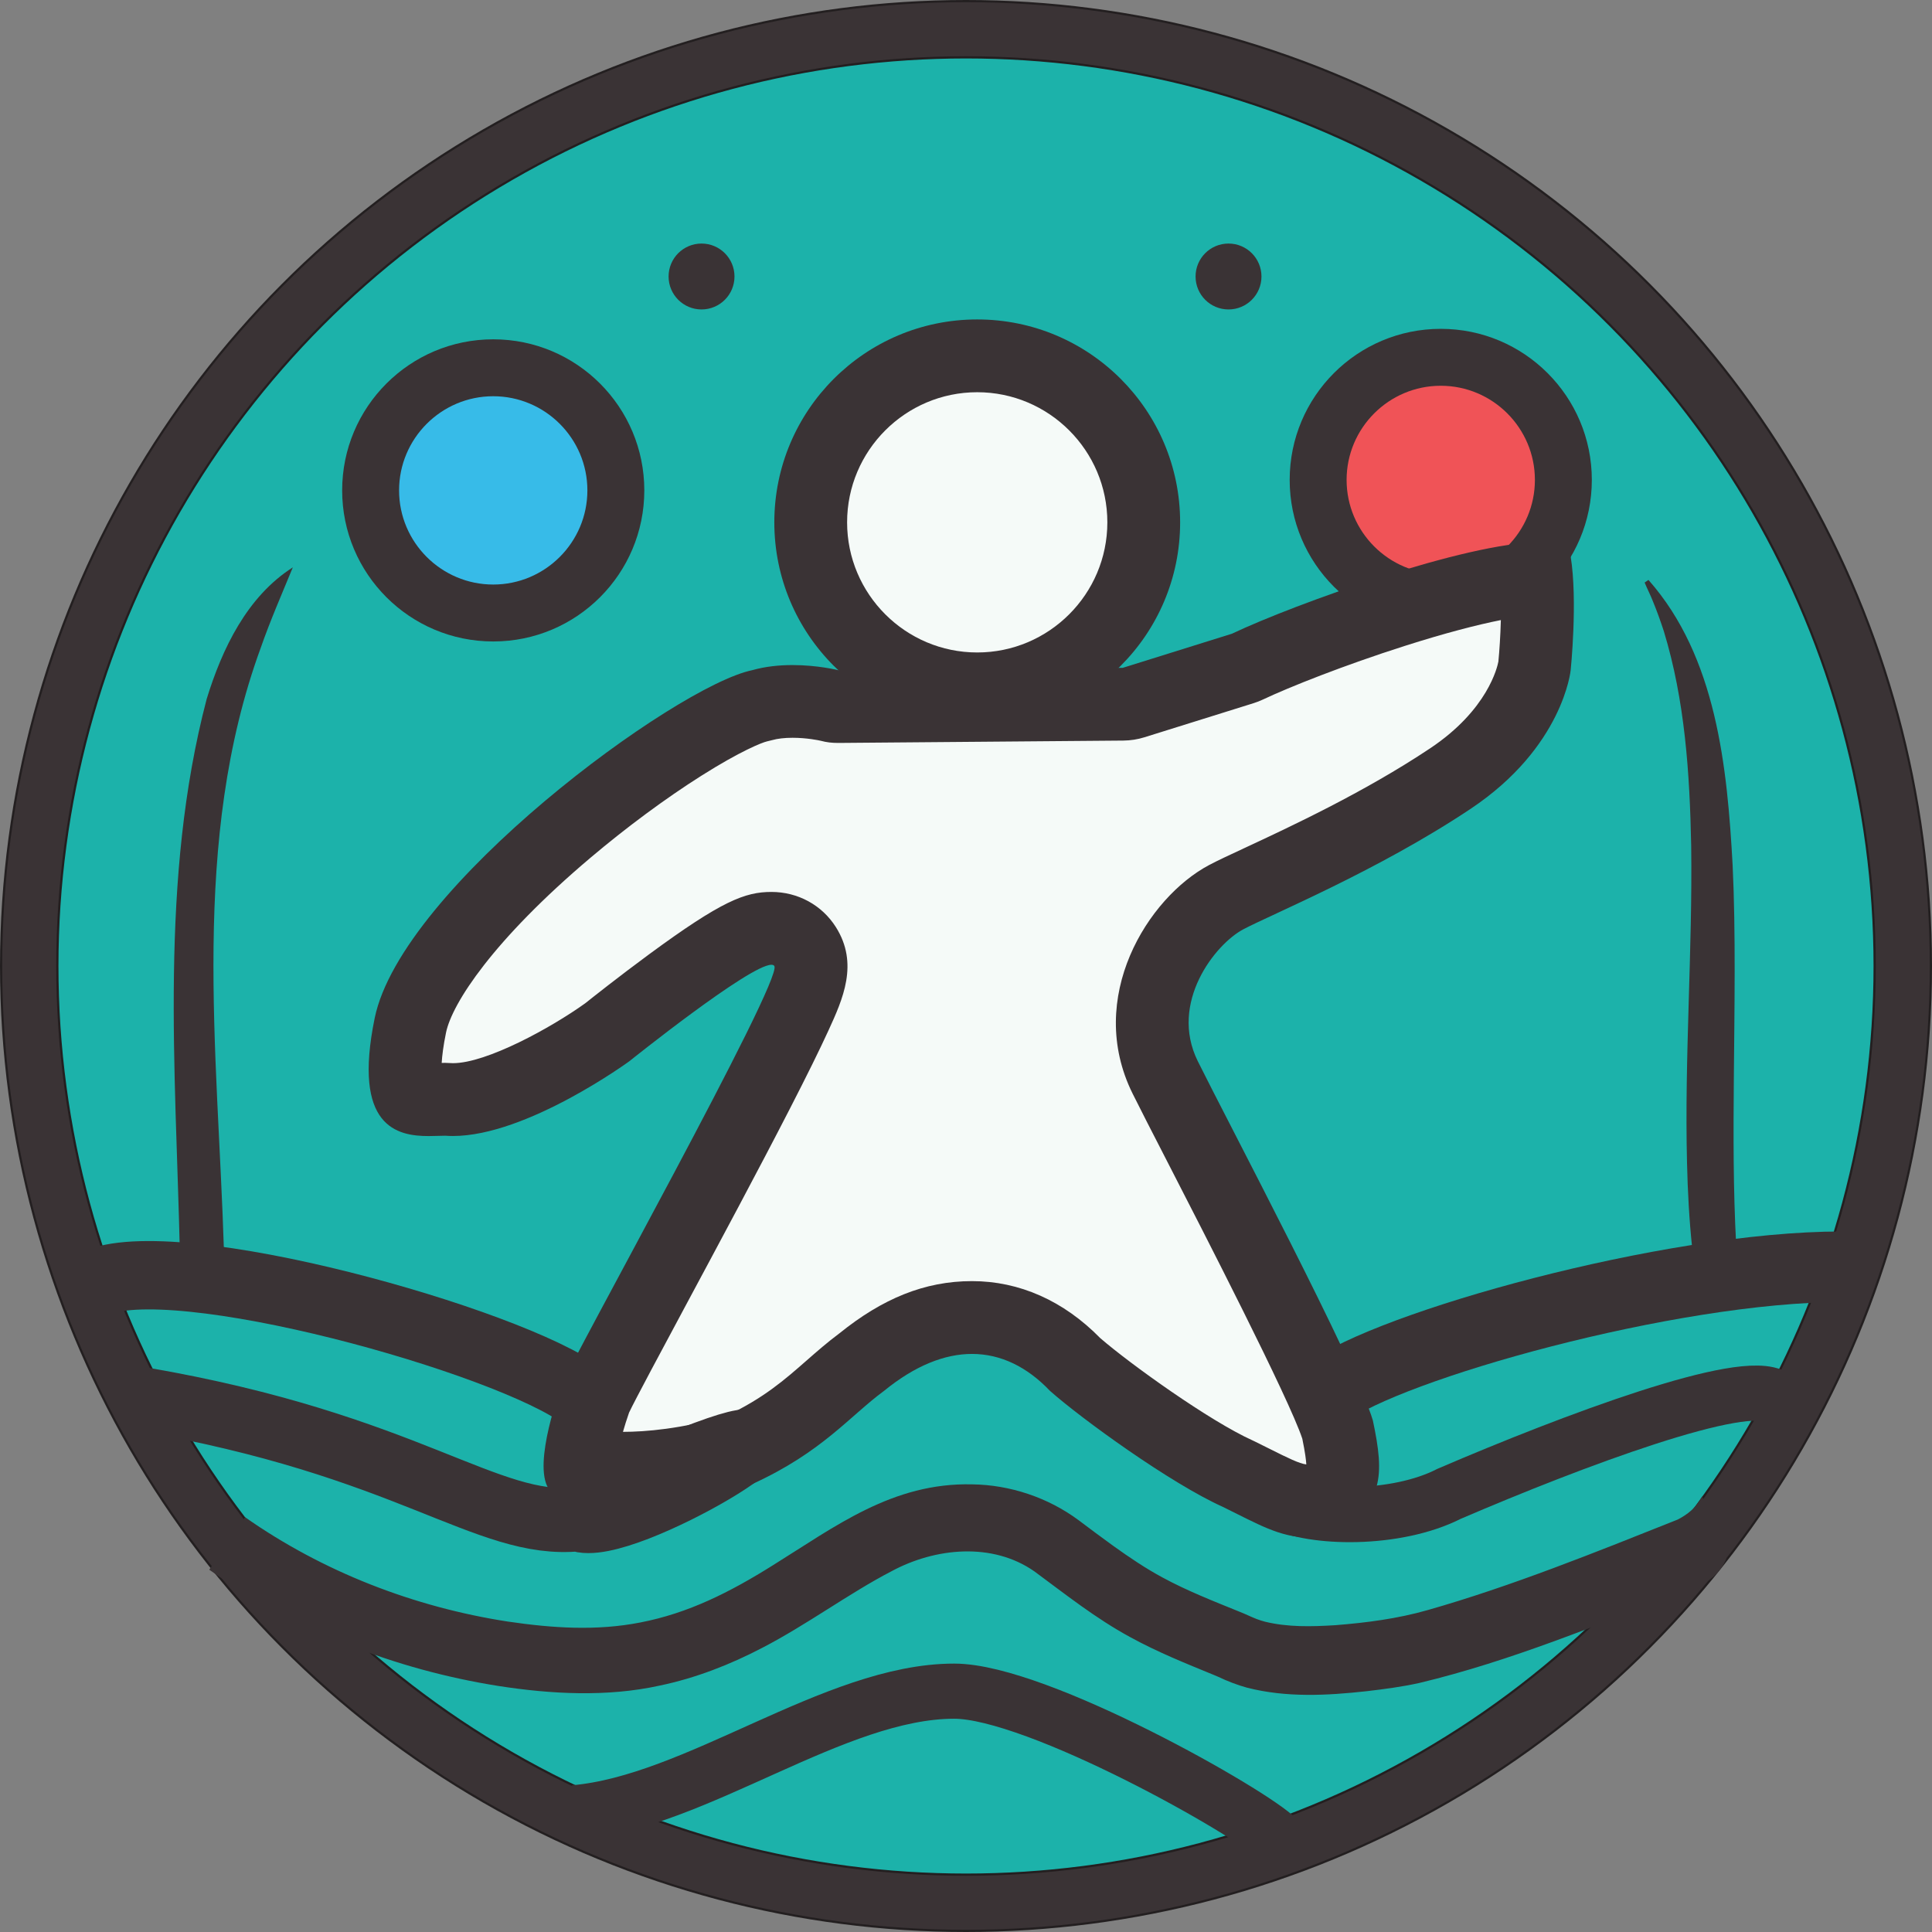
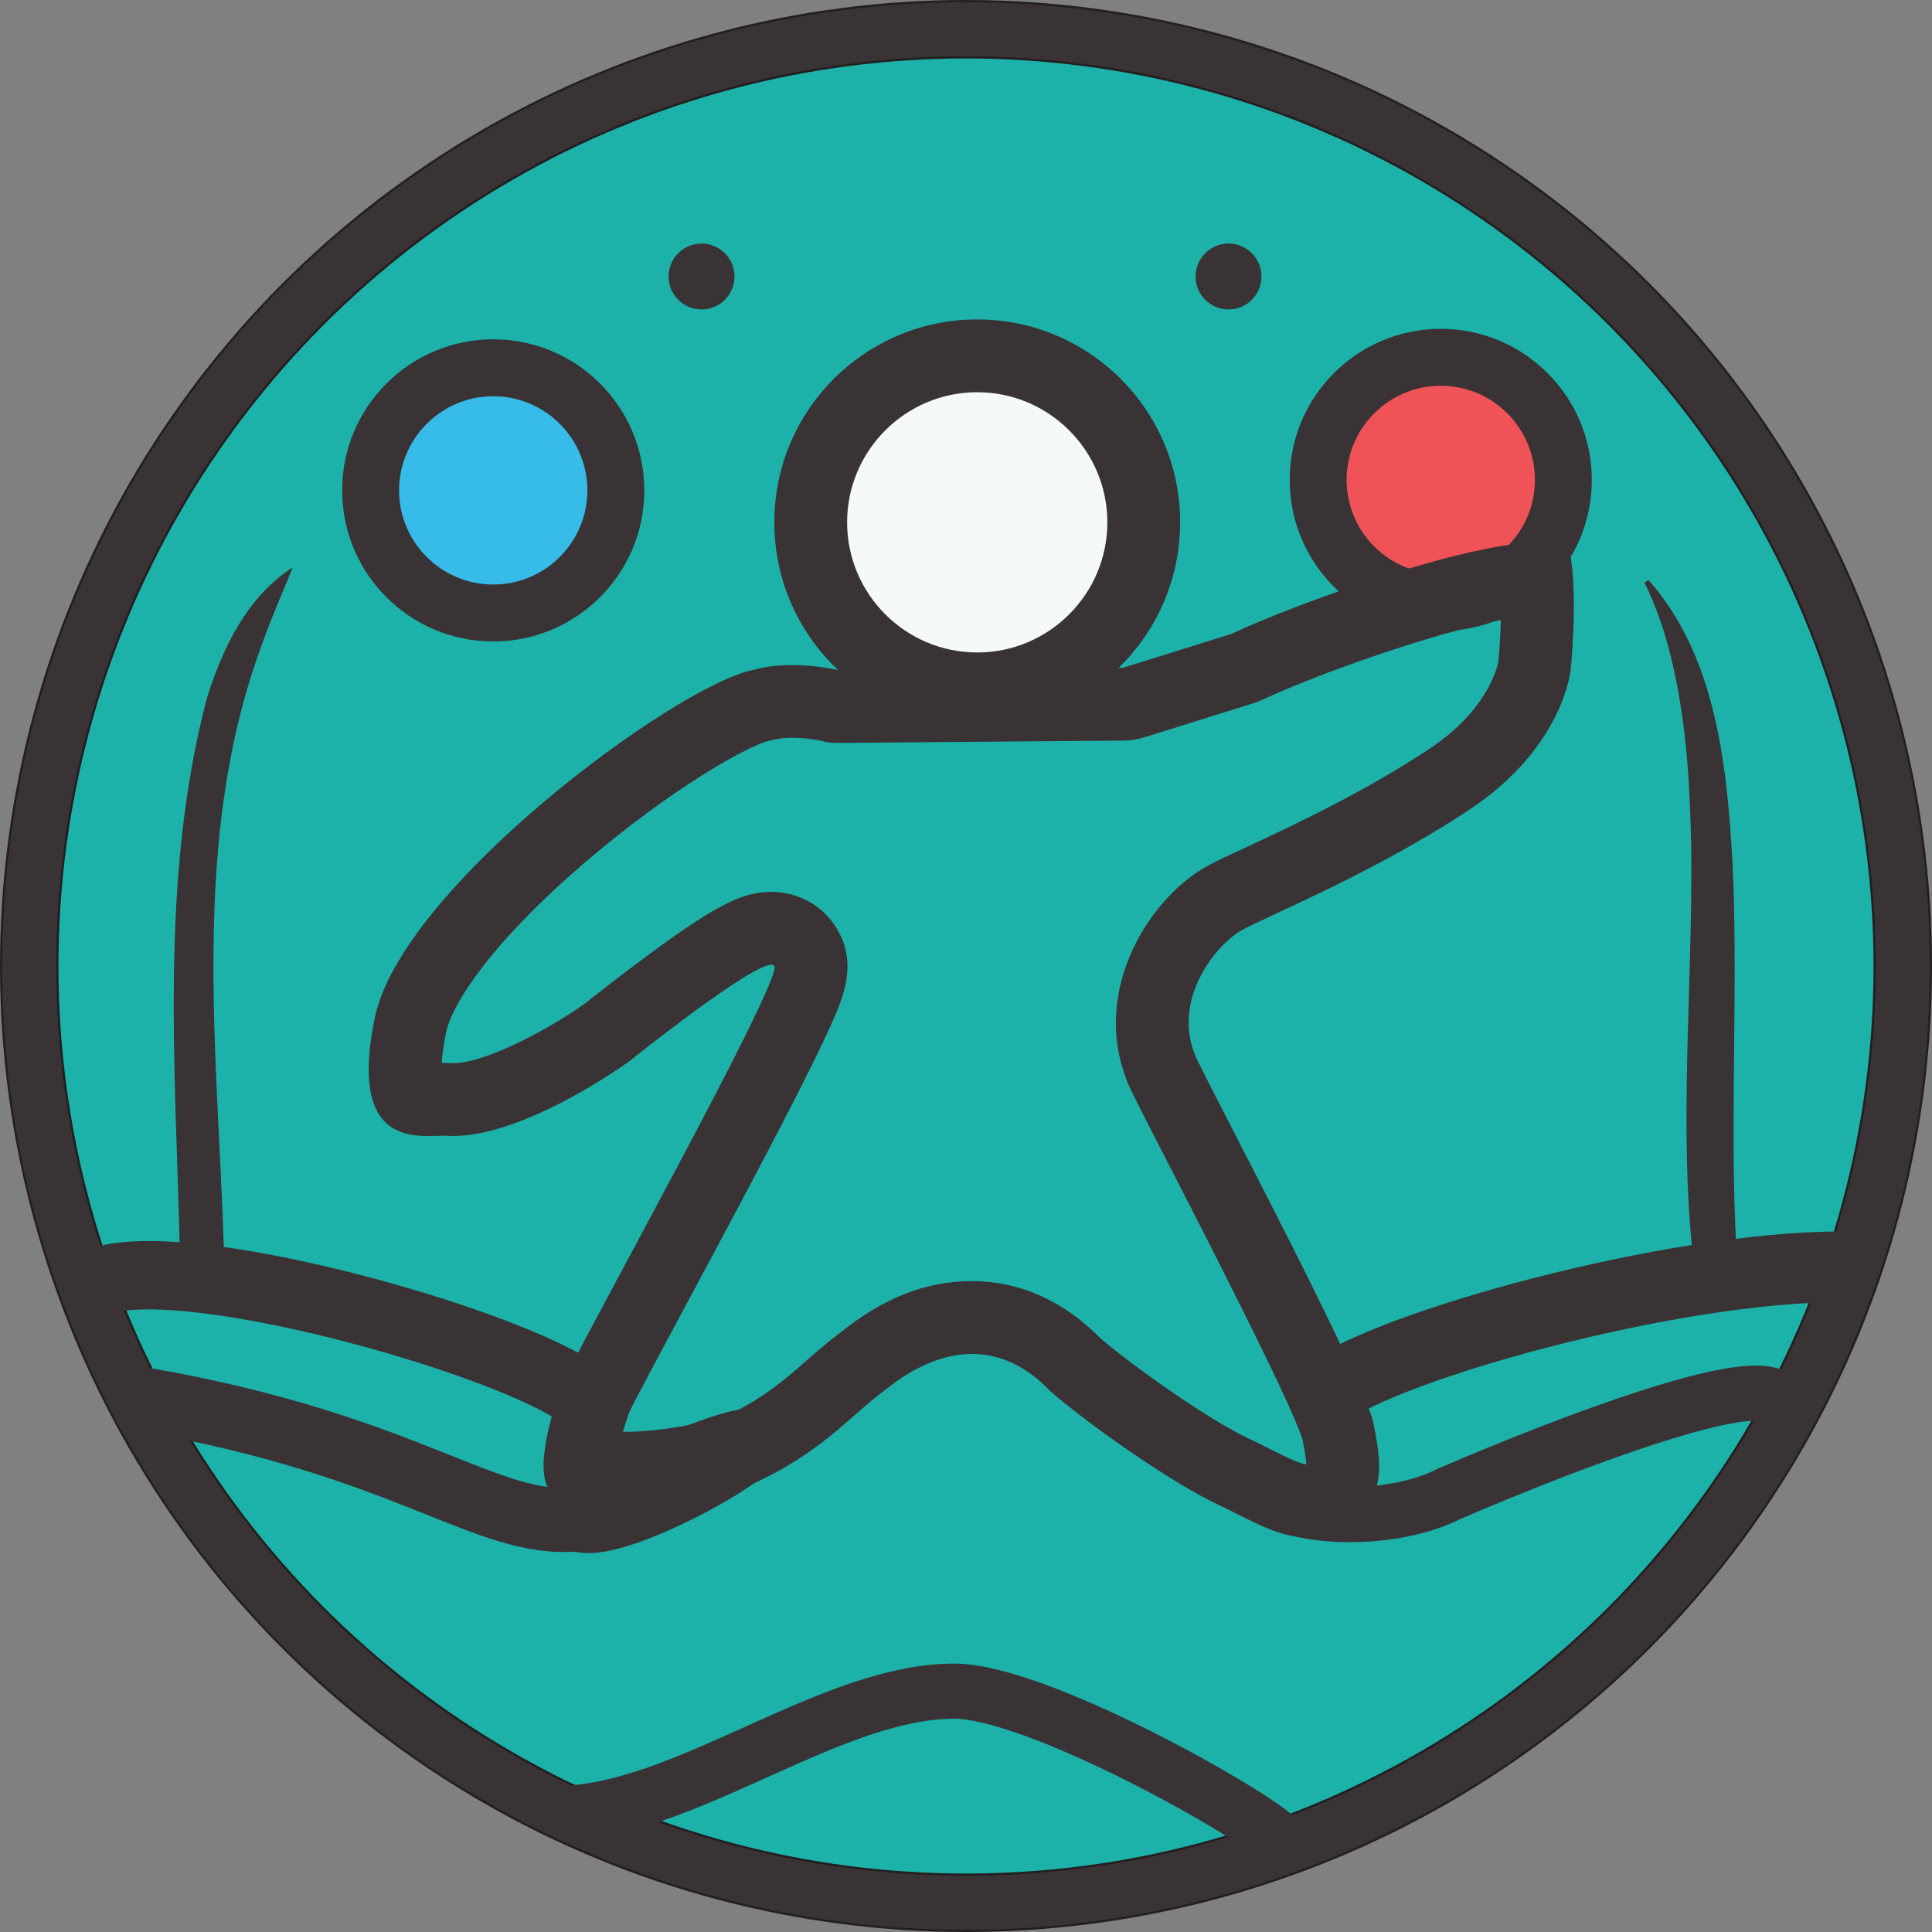
<svg xmlns="http://www.w3.org/2000/svg" id="Layer_2" data-name="Layer 2" viewBox="0 0 876 876">
  <rect x="0" y="0" width="876" height="876" fill="#808080" stroke="none" />
  <defs>
    <style>
      .cls-1 {
        fill: #f5faf8;
      }

      .cls-1, .cls-2, .cls-3, .cls-4 {
        stroke-width: 0px;
      }

      .cls-5 {
        stroke-linejoin: round;
      }

      .cls-5, .cls-6, .cls-7, .cls-8, .cls-9 {
        fill: none;
        stroke: #3a3335;
      }

      .cls-5, .cls-8 {
        stroke-width: 25px;
      }

      .cls-2, .cls-10 {
        fill: #3a3335;
      }

      .cls-3 {
        fill: #f05357;
      }

      .cls-4 {
        fill: #37bbe8;
      }

      .cls-6 {
        stroke-width: 32px;
      }

      .cls-6, .cls-7, .cls-10, .cls-8, .cls-9, .cls-11 {
        stroke-miterlimit: 10;
      }

      .cls-7 {
        stroke-width: 29px;
      }

      .cls-10 {
        stroke-width: 1px;
      }

      .cls-10, .cls-11 {
        stroke: #231f20;
      }

      .cls-9 {
        stroke-width: 31px;
      }

      .cls-11 {
        fill: #1cb2aa;
        stroke-width: 1.01px;
      }
    </style>
  </defs>
  <g id="Layer_1-2" data-name="Layer 1">
    <g>
      <circle class="cls-10" cx="438" cy="438" r="437.5" />
      <circle class="cls-11" cx="438" cy="438" r="412" />
      <g>
        <path class="cls-1" d="M443.09,312.34c-41.63,0-75.5-33.87-75.5-75.5s33.87-75.5,75.5-75.5,75.5,33.87,75.5,75.5-33.87,75.5-75.5,75.5Z" />
        <path class="cls-2" d="M443.09,177.84c32.53,0,59,26.47,59,59s-26.47,59-59,59-59-26.47-59-59,26.47-59,59-59M443.09,144.84c-50.81,0-92,41.19-92,92s41.19,92,92,92,92-41.19,92-92-41.19-92-92-92h0Z" />
      </g>
      <g>
        <path class="cls-3" d="M653.26,273.2c-30.65,0-55.59-24.94-55.59-55.59s24.94-55.59,55.59-55.59,55.59,24.94,55.59,55.59-24.94,55.59-55.59,55.59Z" />
        <path class="cls-2" d="M653.26,174.91c23.54,0,42.69,19.15,42.69,42.69s-19.15,42.69-42.69,42.69-42.69-19.15-42.69-42.69,19.15-42.69,42.69-42.69M653.26,149.1c-37.83,0-68.5,30.67-68.5,68.5s30.67,68.5,68.5,68.5,68.5-30.67,68.5-68.5-30.67-68.5-68.5-68.5h0Z" />
      </g>
      <g>
        <path class="cls-4" d="M223.64,277.94c-30.65,0-55.59-24.94-55.59-55.59s24.94-55.59,55.59-55.59,55.59,24.94,55.59,55.59-24.94,55.59-55.59,55.59Z" />
        <path class="cls-2" d="M223.64,179.66c23.54,0,42.69,19.15,42.69,42.69s-19.15,42.69-42.69,42.69-42.69-19.15-42.69-42.69,19.15-42.69,42.69-42.69M223.64,153.85c-37.83,0-68.5,30.67-68.5,68.5s30.67,68.5,68.5,68.5,68.5-30.67,68.5-68.5-30.67-68.5-68.5-68.5h0Z" />
      </g>
      <g>
-         <path class="cls-1" d="M593.24,680.58c-6.93,0-13-2.89-25-8.9-2.08-1.04-4.25-2.13-6.55-3.26-.16-.08-.32-.16-.49-.23-21.9-9.86-60.23-37.68-73.7-49.46-13.49-13.96-29.66-21.34-46.79-21.34s-33.45,6.8-49.99,20.21c-4.96,3.67-9.4,7.56-14.09,11.67-10.68,9.36-21.71,19.03-41.45,28.18-22.95,6.84-41.4,8.29-52.89,8.29-8.41,0-14.98-.78-19.36-1.72.14-5.18,1.92-15.35,6.97-29.69,1.84-4.28,14.52-27.92,26.79-50.79,14.58-27.19,32.74-61.03,46.68-88.19,26.53-51.66,27.52-56.91,21.66-66.18-3.26-5.16-8.97-8.24-15.27-8.24s-14.17,1.89-45.69,25.07c-13.9,10.23-26.54,20.29-28.72,22.04-11.98,8.68-47.1,30.54-69.96,30.54-.78,0-1.55-.03-2.27-.08-.42-.03-.84-.05-1.26-.05-1.11,0-2.36.04-3.7.08-1.25.04-2.54.08-3.8.08-4.55,0-7.36-.6-8.33-1.79-.53-.66-5.07-7.12.03-31.92,4.48-21.76,31.26-55.07,71.64-89.1,36.77-30.98,73.62-53.07,86.67-55.77.4-.08.79-.18,1.18-.29,3.97-1.13,8.61-1.7,13.8-1.7,9.18,0,16.66,1.82,16.74,1.84,1.33.34,2.64.5,4,.5.05,0,129.12-1.07,129.12-1.07,1.62-.01,3.24-.27,4.79-.75l49.48-15.46c.73-.23,1.45-.51,2.15-.84,29.2-13.84,102.22-39.29,131.08-39.83,1.04,14.39-.24,32.75-.95,39.68-.21,1.59-4.17,28.24-38.12,50.9-30.97,20.67-65.66,36.81-86.39,46.46-6.9,3.21-11.88,5.53-15.27,7.32-18.22,9.66-46.01,44.62-27.68,81.69,3.13,6.33,8.64,17.04,15.61,30.61,19.9,38.72,56.76,110.45,62.57,129.07,1.76,8.37,3.14,16.69,1.77,21.52-.65,2.3-2.38,5.52-9.65,10.39-1.91.33-3.67.5-5.34.5ZM695.74,302.23s0,.03,0,.03v-.03Z" />
        <path class="cls-2" d="M680.51,281.17c-.19,7.11-.65,13.97-1.12,18.8-.44,2.35-4.77,21.87-30.91,39.31-29.92,19.97-63.9,35.78-84.2,45.23-7.12,3.31-12.27,5.71-16.03,7.7-27.84,14.76-56.23,60.13-34.74,103.58,3.18,6.44,8.72,17.2,15.72,30.83,16.66,32.43,55.24,107.49,61.26,125.72,1.32,6.44,1.72,9.86,1.81,11.66-3.22-.41-8.16-2.83-16.66-7.09-2.12-1.06-4.34-2.17-6.68-3.32-.32-.16-.65-.31-.97-.46-19.54-8.8-55.69-34.78-69.12-46.41-16.57-16.91-36.64-25.84-58.15-25.84s-40.63,7.96-60.1,23.66c-5.4,4.02-10.21,8.23-14.86,12.31-10.03,8.8-19.53,17.12-36.44,25.11-20.4,5.95-36.65,7.25-46.86,7.27.75-2.65,1.67-5.57,2.77-8.73,2.61-5.55,15.02-28.69,26.01-49.18,14.62-27.25,32.81-61.16,46.82-88.45,7.84-15.27,13.59-26.92,17.56-35.59,6.51-14.22,13.88-30.34,3.37-46.94-6.31-9.97-17.23-15.92-29.21-15.92s-22.57,4.08-55.47,28.28c-13.55,9.97-25.93,19.79-28.92,22.18-15.46,11.11-44.76,27.18-59.99,27.18-.37,0-.71-.01-1.01-.04-.84-.06-1.68-.1-2.52-.1-.55,0-1.08,0-1.6.02.2-3.26.73-7.74,1.97-13.74,2.74-13.34,21.52-42.09,65.41-79.21,16.33-13.82,34.23-27.06,50.4-37.28,17.75-11.22,27.47-15.03,29.67-15.54.79-.16,1.58-.36,2.36-.58,2.46-.7,5.67-1.07,9.28-1.07,6.46,0,11.9,1.16,12.74,1.35,2.72.73,5.11.99,7.9.99.13,0,.26,0,.38,0l128.97-1.07c3.25-.03,6.47-.53,9.57-1.5l49.48-15.46c1.47-.46,2.9-1.02,4.3-1.68,11.76-5.58,36.83-15.54,64.08-24.23,18.55-5.92,33.13-9.66,43.74-11.77M697.63,245.92c-32.49,0-110.18,27.73-139.08,41.43-15.87,4.96-49.48,15.46-49.48,15.46l-128.97,1.07s-9.17-2.33-20.75-2.33c-5.79,0-12.18.58-18.32,2.33-34.58,7.14-158.94,98.45-171.13,157.7-10.17,49.44,10.18,53.53,24.46,53.53,2.83,0,5.43-.16,7.5-.16,1.16.09,2.34.13,3.53.13,33.61,0,79.98-33.91,79.98-33.91,0,0,54.5-43.73,64.4-43.73.64,0,1.09.18,1.33.56,4.02,6.35-93.03,180.33-96.66,190.59-3.63,10.26-14.74,44.4-2.06,49.48,5.87,2.35,16.26,4.17,29.92,4.17,15.84,0,36.08-2.44,58.74-9.32,31.78-14.49,44.19-30.82,59.79-42.27,14.08-11.49,27.52-16.76,39.89-16.76,13.16,0,25.12,5.97,35.37,16.76,14.33,12.68,54.48,41.83,78.35,52.58,16,7.84,25.85,13.84,38.81,13.84,3.6,0,7.43-.46,11.7-1.47,22.34-13.83,22.93-26.09,17.53-51.55-7.38-25.05-66.26-136.35-79.38-162.89-13.12-26.54,7.93-53.07,20.62-59.79,12.69-6.73,61.11-26.62,103.09-54.64,41.98-28.01,45.36-62.85,45.36-62.85,0,0,3.25-31.39,0-51.58-.67-4.5-6.07-6.38-14.53-6.38h0Z" />
      </g>
      <circle class="cls-2" cx="557.03" cy="125.37" r="14.94" />
      <circle class="cls-2" cx="318.09" cy="125.37" r="14.94" />
      <path class="cls-9" d="M46.27,580.7c42.73-13.45,195.63,30.86,220.75,54.59" />
      <path class="cls-6" d="M835.11,574.37c-78.33,0-205.71,36-233.41,56.97" />
      <path class="cls-2" d="M132.78,257.23c-5.05,12.28-10.26,24.16-14.61,36.65-31.89,87.27-19.47,182.08-16.63,273.15,0,0-19.99.68-19.99.68-1.93-83.36-9.27-169.08,12.17-250.81,7.04-22.84,18.3-46.4,39.06-59.66h0Z" />
-       <path class="cls-2" d="M747.43,262.94c30.88,34.91,35.74,84.93,38.18,129.54,1.45,30.04.8,66.03.54,96.3-.22,25.46-.3,50.76,1.07,75.76l-19.93,1.61c-1.38-13-2.07-26-2.37-38.95-1.19-47.94,2.53-95.84,1.89-143.72-.65-32.77-2.81-65.88-12.42-97.33-1.4-4.29-3.11-9.09-4.84-13.27-1.15-2.98-2.62-5.78-3.85-8.74,0,0,1.75-1.2,1.75-1.2h0Z" />
+       <path class="cls-2" d="M747.43,262.94c30.88,34.91,35.74,84.93,38.18,129.54,1.45,30.04.8,66.03.54,96.3-.22,25.46-.3,50.76,1.07,75.76l-19.93,1.61c-1.38-13-2.07-26-2.37-38.95-1.19-47.94,2.53-95.84,1.89-143.72-.65-32.77-2.81-65.88-12.42-97.33-1.4-4.29-3.11-9.09-4.84-13.27-1.15-2.98-2.62-5.78-3.85-8.74,0,0,1.75-1.2,1.75-1.2Z" />
      <path class="cls-7" d="M63.94,634.31c121.65,20.84,156.53,58.81,198.2,54.59,19.52,8.77,126.86-57.46,51.03-27.59" />
      <path class="cls-8" d="M804.81,633.51c-13.71-9.49-91.21,19.52-147.69,43.78-24.26,12.4-62.24,11.41-76.48,3.89" />
-       <path class="cls-2" d="M111.11,687.92c35.29,24.76,76.58,40.75,119.14,47.32,20.31,2.99,40.22,4.31,60.06.42,21.87-4.22,40.68-13.76,59.99-25.85,28.37-17.63,54.38-37.66,90.52-36.78,17.08.21,34.39,5.97,48.19,16.22,4.08,3.08,11.7,8.76,15.83,11.72,7.18,5.16,14.86,10.32,22.39,14.35,10.79,5.87,23.19,10.76,34.82,15.47,2.4.93,5.23,2.33,7.6,3.25,0,0,1.92.68,1.92.68l2,.58c10.33,2.52,20.89,2.26,31.87,1.59,14.12-1.12,28.22-2.94,41.92-6.86,38.04-10.82,76.35-26.31,113.29-41.02,4.67-2.38,8.57-5.57,11.11-10.53,0,0,11.06,27.97,11.06,27.97-2.31,6.09-7.4,10.59-13.33,12.75,0,0-5.3,2.1-5.3,2.1-39.61,15.27-78.97,31.8-120.54,41.76-7.91,1.76-16.04,2.83-24.11,3.77-17.79,1.95-36.18,2.96-54.04-1.59-4.42-1.2-9.01-2.98-13.11-4.94-.42-.2-1.56-.66-2.01-.85-12.93-5.32-25.39-10.28-37.94-17.16-15.66-8.5-29.23-19.33-43.39-29.77-19.06-13.37-45.06-10.78-64.88-.06-18.93,9.81-38.6,24.4-58.63,34.73-14.49,7.59-30.28,13.74-46.42,17.08-23.93,5.29-49.46,3.85-73.08.18-46.99-7.44-92.31-25.21-131.15-52.72,0,0,16.22-23.81,16.22-23.81h0Z" />
      <path class="cls-5" d="M260.43,821.92c55.38-4.75,117.89-55.12,172.22-55.12,37.78,0,135.63,55.54,146.64,66.99" />
    </g>
  </g>
</svg>